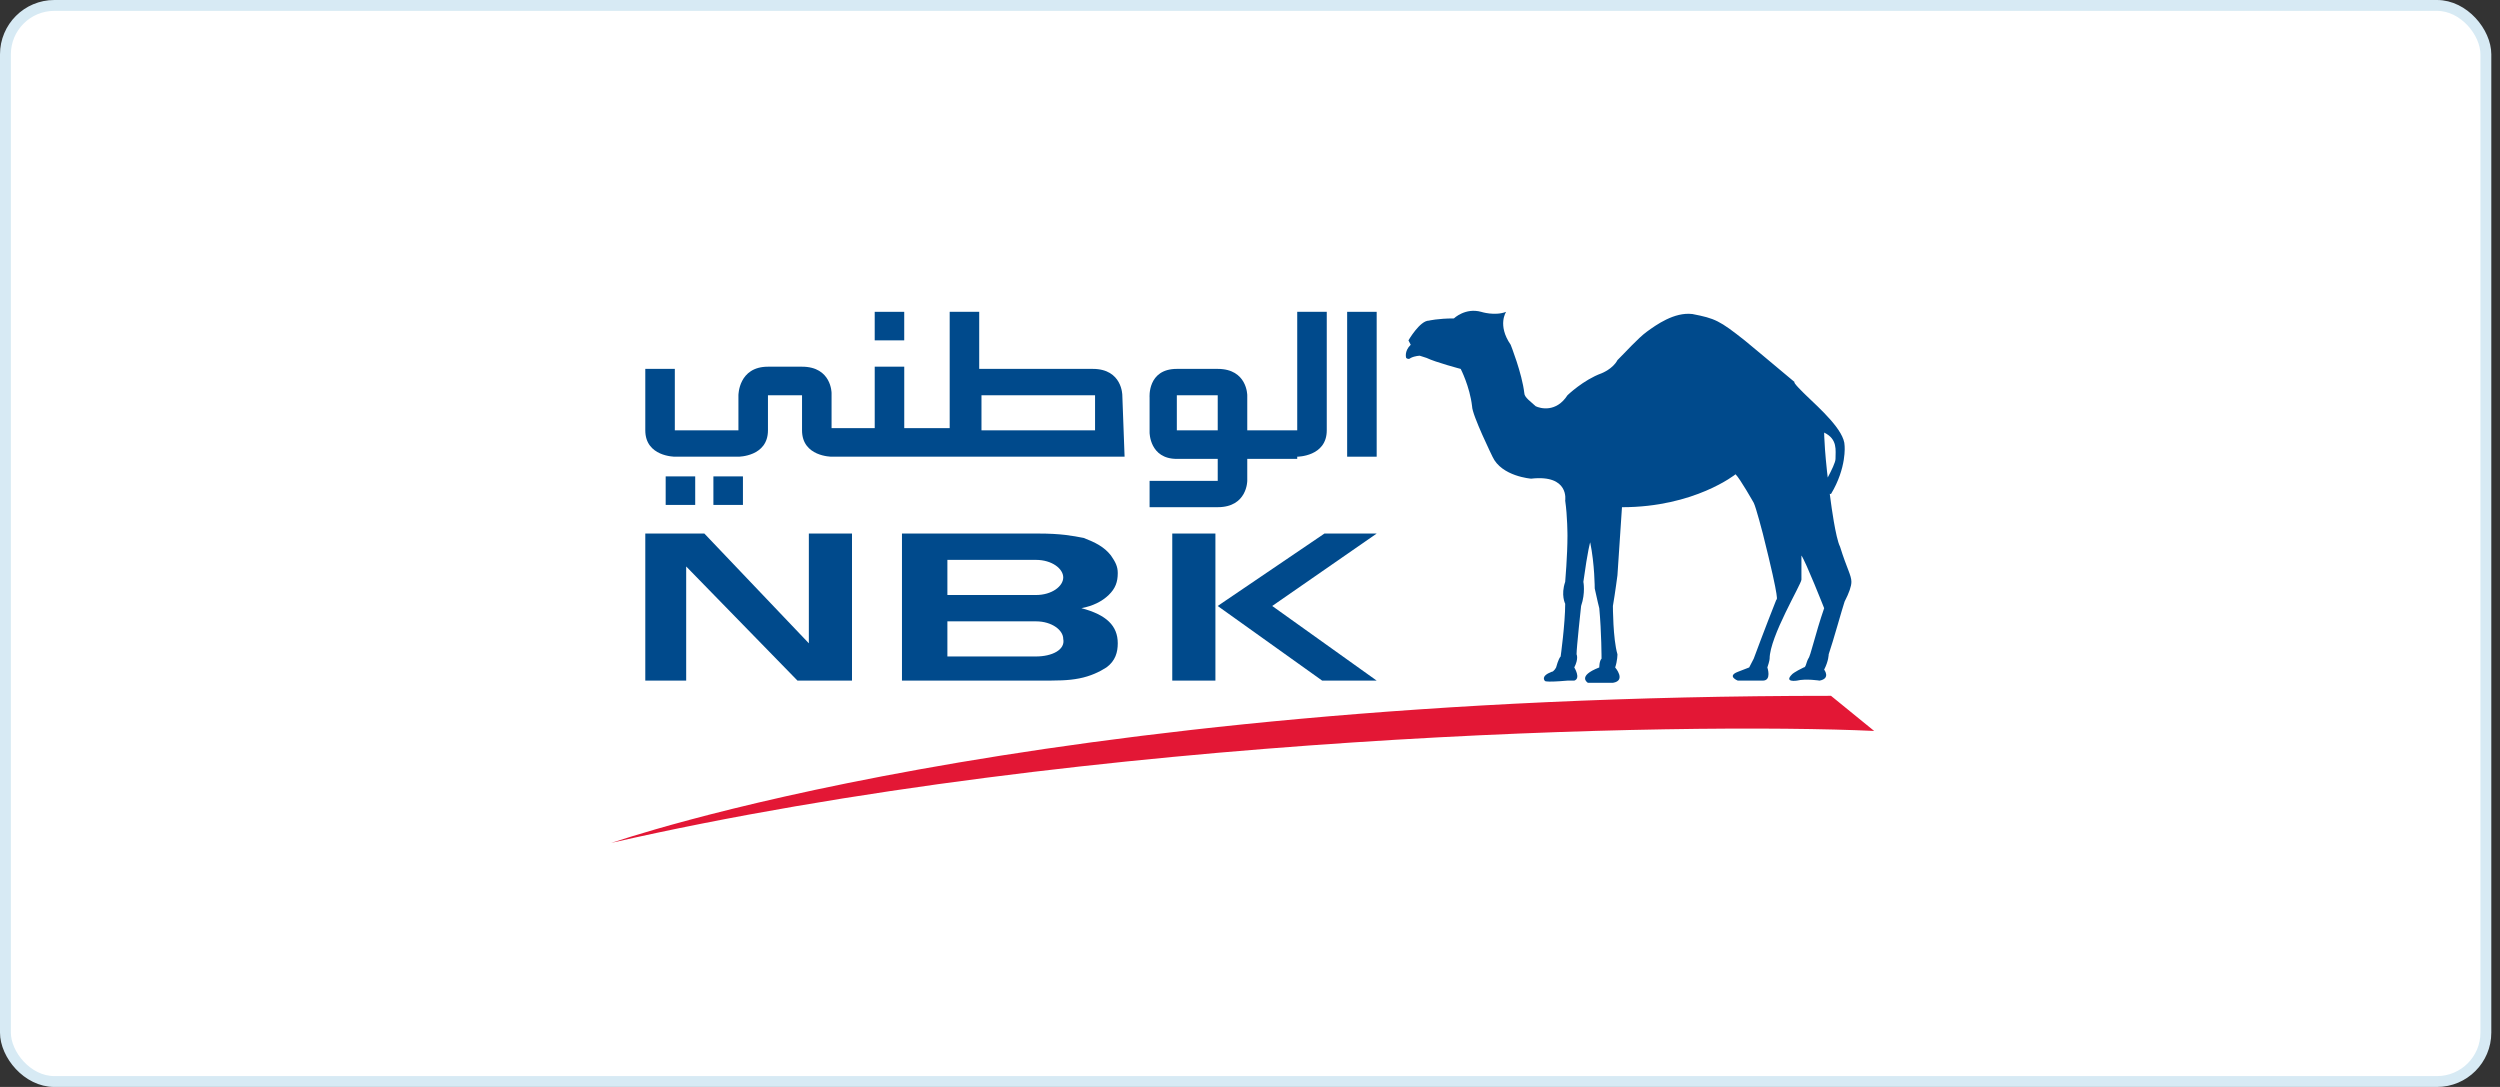
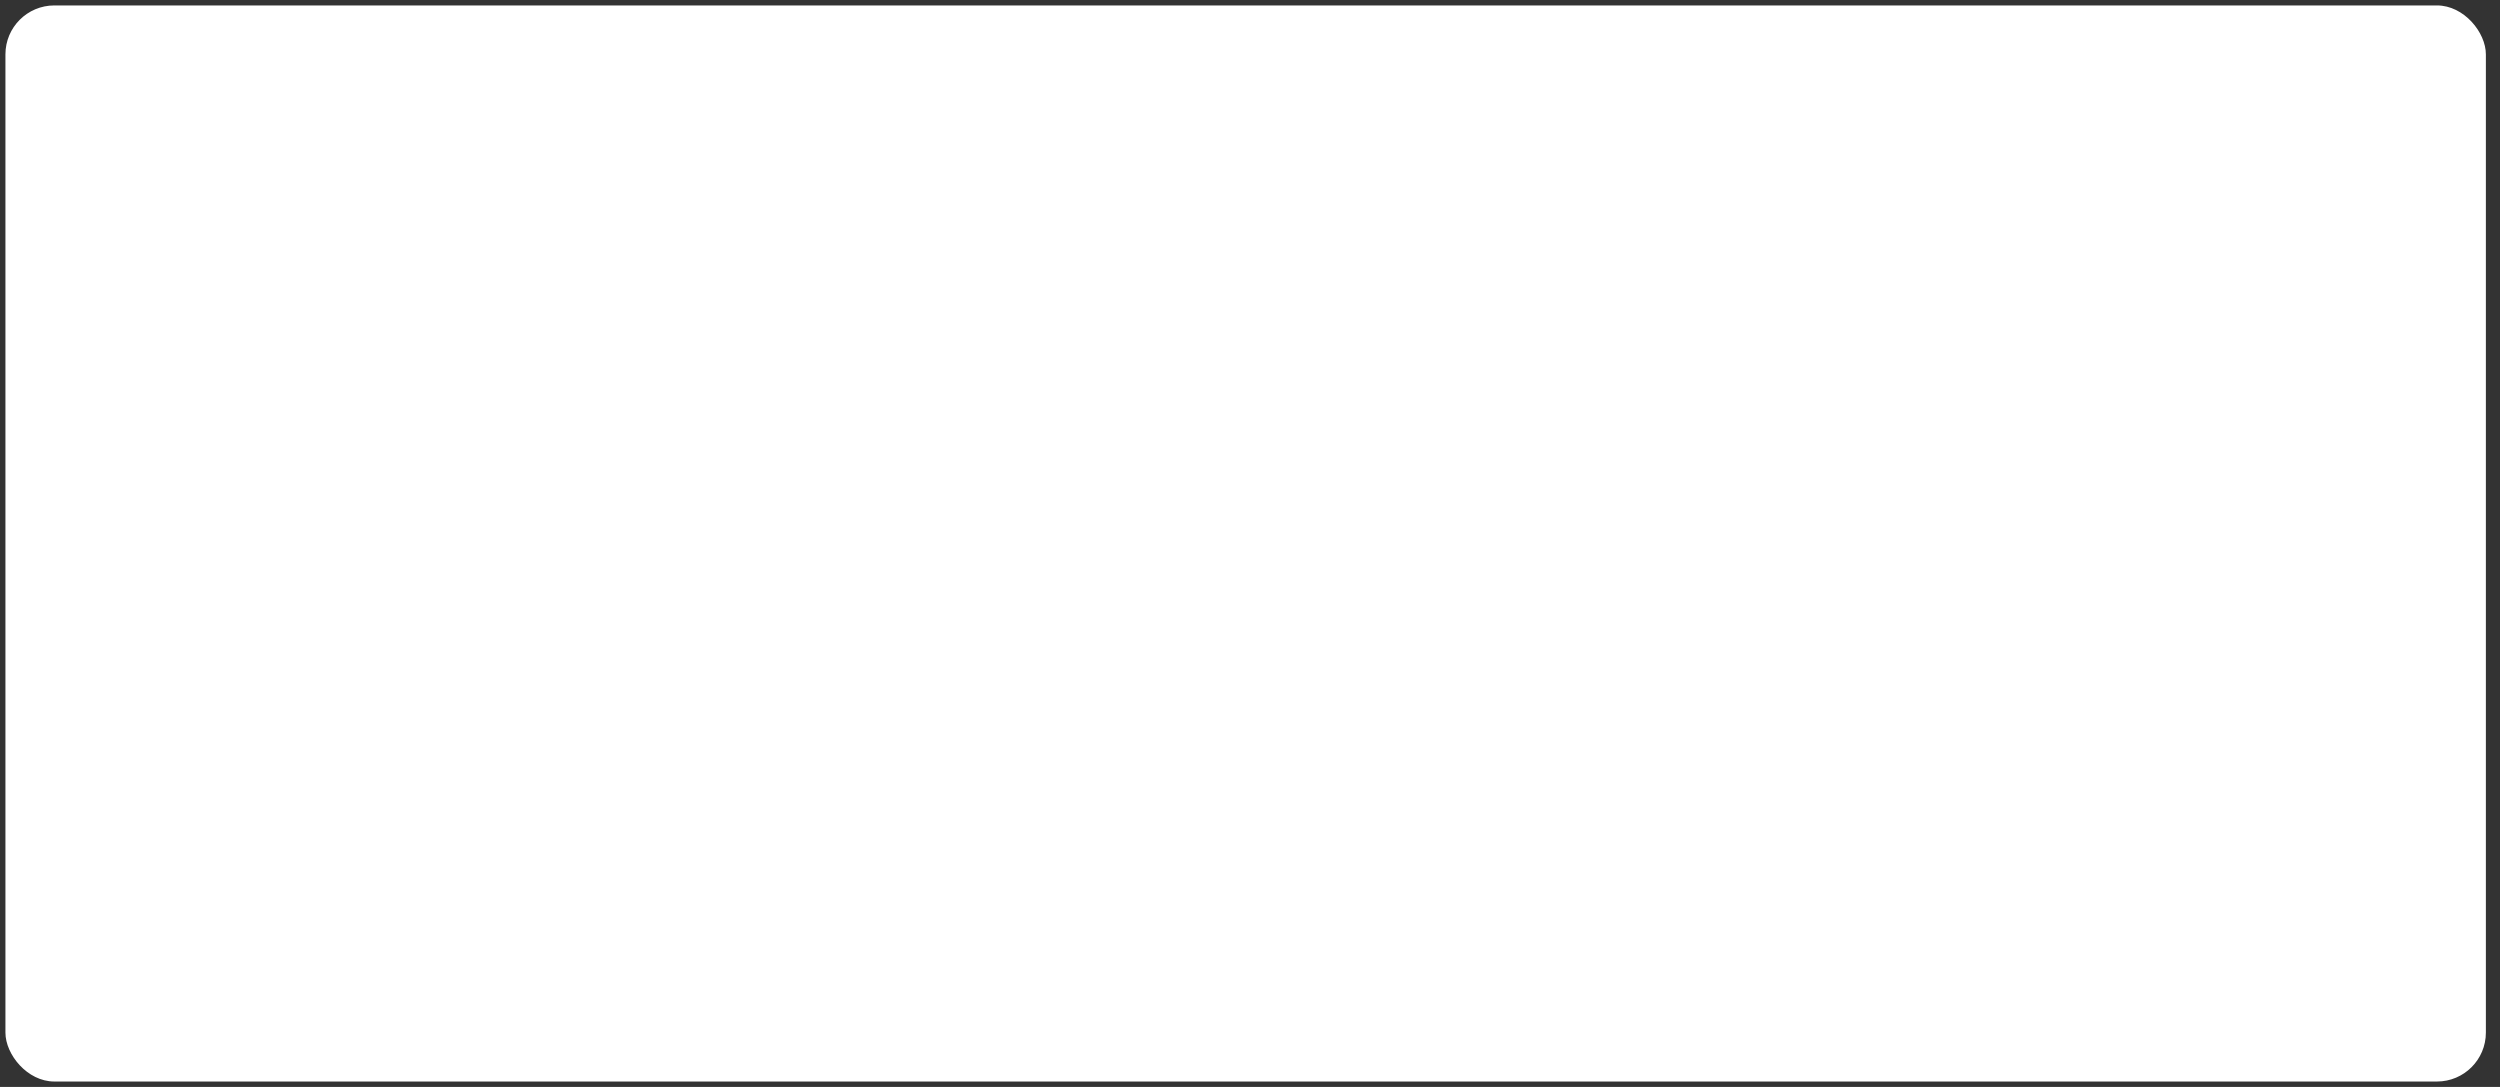
<svg xmlns="http://www.w3.org/2000/svg" width="230" height="100" viewBox="0 0 230 100" fill="none">
  <rect x="0" y="0" width="230" height="100" fill="#333333" stroke="none" />
  <rect x="0.5" y="0.5" width="228.2" height="99" rx="4.5" fill="white" />
  <g clip-path="url(#clip0_10701_32315)">
    <path d="M90.296 39.593H100.745V36.362H90.296V39.593ZM103.462 42.016H76.504C76.504 42.016 73.787 42.016 73.787 39.593V36.362H70.652V39.593C70.652 42.016 67.935 42.016 67.935 42.016H62.084C62.084 42.016 59.367 42.016 59.367 39.593V33.938H62.084V39.593H67.935V36.362C67.935 36.362 67.935 33.736 70.652 33.736H73.787C76.504 33.736 76.504 36.16 76.504 36.16V39.391H80.474V33.736H83.191V39.391H87.371V28.688H90.087V33.938H100.536C103.253 33.938 103.253 36.362 103.253 36.362L103.462 42.016Z" fill="#004A8C" />
    <path d="M108.269 36.362H112.031V39.593H108.269V36.362ZM119.345 42.016C119.345 42.016 122.062 42.016 122.062 39.593V28.688H119.345V39.593H114.748V36.362C114.748 36.362 114.748 33.938 112.031 33.938H108.269C105.553 33.938 105.762 36.564 105.762 36.564V39.795C105.762 39.795 105.762 42.218 108.269 42.218H112.031V44.238H105.762V46.661H112.031C114.748 46.661 114.748 44.238 114.748 44.238V42.218H119.345V42.016Z" fill="#004A8C" />
-     <path d="M126.654 28.688H123.938V42.016H126.654V28.688Z" fill="#004A8C" />
    <path d="M63.129 52.115V62.617H59.367V49.086H64.801L74.414 59.184V49.086H78.384V62.617H73.369L63.129 52.115Z" fill="#004A8C" />
    <path d="M168.453 64.016L172.423 67.247C155.078 66.439 100.534 67.449 56.23 77.546C56.439 77.546 94.265 64.016 168.453 64.016Z" fill="#E31735" />
    <path d="M166.15 36.363C167.404 37.575 169.703 39.594 169.703 41.008C169.703 41.008 169.911 43.028 168.449 45.451L167.404 45.249C167.404 45.249 168.867 42.826 168.867 42.22C168.867 41.412 169.076 40.402 167.822 39.796C167.822 39.796 167.822 41.816 168.449 46.259C168.449 46.259 168.867 49.49 169.285 50.298C169.911 52.317 170.329 52.923 170.329 53.529C170.329 53.933 170.12 54.539 169.703 55.347C169.494 55.953 168.658 58.982 168.24 60.193C168.24 60.193 168.24 60.799 167.822 61.607C167.822 61.607 168.449 62.415 167.404 62.617C167.404 62.617 166.15 62.415 165.314 62.617C165.314 62.617 164.06 62.819 164.896 62.011C164.896 62.011 165.105 61.809 165.941 61.405C166.15 61.405 166.15 61.001 166.359 60.597C166.568 60.395 166.986 58.376 167.822 55.953C167.822 55.953 166.15 51.712 165.732 51.106C165.732 51.106 165.732 52.923 165.732 53.327C165.732 53.731 162.806 58.578 162.806 60.597C162.806 60.597 162.806 60.799 162.597 61.405C162.597 61.405 163.015 62.617 162.179 62.617H159.88C159.88 62.617 158.836 62.213 159.88 61.809L160.925 61.405C160.925 61.405 161.134 61.001 161.343 60.597C161.343 60.597 162.388 57.77 163.433 55.145C163.433 55.145 163.851 55.751 162.179 49.086C162.179 49.086 161.552 46.663 161.343 46.259C161.343 46.259 160.089 44.037 159.671 43.633C159.671 43.633 155.91 46.663 149.222 46.663L148.805 52.923C148.805 52.923 148.596 54.539 148.387 55.751C148.387 55.751 148.387 58.78 148.805 60.193C148.805 60.193 148.805 60.799 148.596 61.405C148.596 61.405 149.64 62.617 148.387 62.819H146.088C146.088 62.819 145.043 62.213 147.133 61.405C147.133 61.405 147.133 60.799 147.342 60.597C147.342 60.597 147.342 58.174 147.133 55.953C147.133 55.953 146.924 55.145 146.715 54.135C146.715 54.135 146.715 51.913 146.297 49.894C146.297 49.894 146.088 50.5 145.67 53.529C145.67 53.529 145.879 54.539 145.461 55.751C145.461 55.751 145.043 59.588 145.043 60.193C145.043 60.193 145.252 60.597 144.834 61.405C144.834 61.405 145.461 62.415 144.834 62.617C144.625 62.617 144.416 62.617 144.207 62.617C141.908 62.819 142.117 62.617 142.117 62.617C142.117 62.617 141.699 62.213 142.744 61.809C142.953 61.809 143.162 61.405 143.162 61.405C143.162 61.405 143.371 60.597 143.58 60.395C143.58 60.395 143.998 57.366 143.998 55.549C143.998 55.549 143.58 54.741 143.998 53.529C143.998 53.529 144.207 51.106 144.207 49.288C144.207 49.288 144.207 47.471 143.998 46.057C143.998 46.057 144.416 43.633 140.863 44.037C140.863 44.037 138.147 43.835 137.311 42.018C137.311 42.018 135.43 38.181 135.43 37.373C135.221 35.555 134.385 33.94 134.385 33.94C134.385 33.94 132.086 33.334 131.25 32.93L130.623 32.728C130.623 32.728 130.205 32.728 129.787 32.93C129.578 33.132 129.369 32.93 129.369 32.93C129.369 32.93 129.16 32.324 129.787 31.718L129.578 31.314C129.578 31.314 130.623 29.497 131.459 29.497C131.459 29.497 132.295 29.295 133.758 29.295C133.758 29.295 134.803 28.285 136.266 28.689C136.266 28.689 137.52 29.093 138.564 28.689C138.564 28.689 137.729 29.901 138.982 31.718C138.982 31.718 140.027 34.344 140.236 36.161C140.236 36.565 140.863 36.969 141.281 37.373C141.699 37.575 143.162 37.979 144.207 36.363C144.207 36.363 145.67 34.95 147.342 34.344C147.342 34.344 148.387 33.94 148.805 33.132C149.431 32.526 150.685 31.113 151.521 30.507C152.357 29.901 154.029 28.689 155.701 28.891C157.791 29.295 158.209 29.497 160.507 31.314C160.507 31.314 163.433 33.738 165.105 35.151C164.896 35.151 165.941 36.161 166.15 36.363Z" fill="#004A8C" />
    <path d="M112.027 55.75L121.849 49.086H126.656L117.043 55.75L126.656 62.617H121.64L112.027 55.75ZM111.818 62.617H107.848V49.086H111.818V62.617Z" fill="#004A8C" />
    <path d="M68.35 43.828H65.633V46.453H68.35V43.828Z" fill="#004A8C" />
    <path d="M63.959 43.828H61.242V46.453H63.959V43.828Z" fill="#004A8C" />
    <path d="M83.189 28.688H80.473V31.313H83.189V28.688Z" fill="#004A8C" />
-     <path d="M95.31 51.509C96.773 51.509 97.818 52.317 97.818 53.125C97.818 53.933 96.773 54.741 95.31 54.741H87.16V51.509M95.31 60.395H87.16V57.164H95.31C96.773 57.164 97.818 57.972 97.818 58.78C98.027 59.789 96.773 60.395 95.31 60.395ZM99.49 55.952C100.535 55.75 101.371 55.346 101.998 54.741C102.625 54.135 102.834 53.529 102.834 52.721C102.834 52.115 102.625 51.711 102.207 51.105C101.58 50.298 100.744 49.894 99.699 49.49C98.654 49.288 97.609 49.086 95.519 49.086H82.981V62.617H95.31C97.4 62.617 98.236 62.617 99.281 62.415C100.326 62.213 101.162 61.809 101.789 61.405C102.625 60.799 102.834 59.991 102.834 59.184C102.834 57.568 101.789 56.558 99.49 55.952Z" fill="#004A8C" />
  </g>
-   <rect x="0.5" y="0.5" width="228.2" height="99" rx="4.5" stroke="#D7EAF4" />
  <defs>
    <clipPath id="clip0_10701_32315">
-       <rect width="141" height="75" fill="white" transform="translate(44 12)" />
-     </clipPath>
+       </clipPath>
  </defs>
</svg>